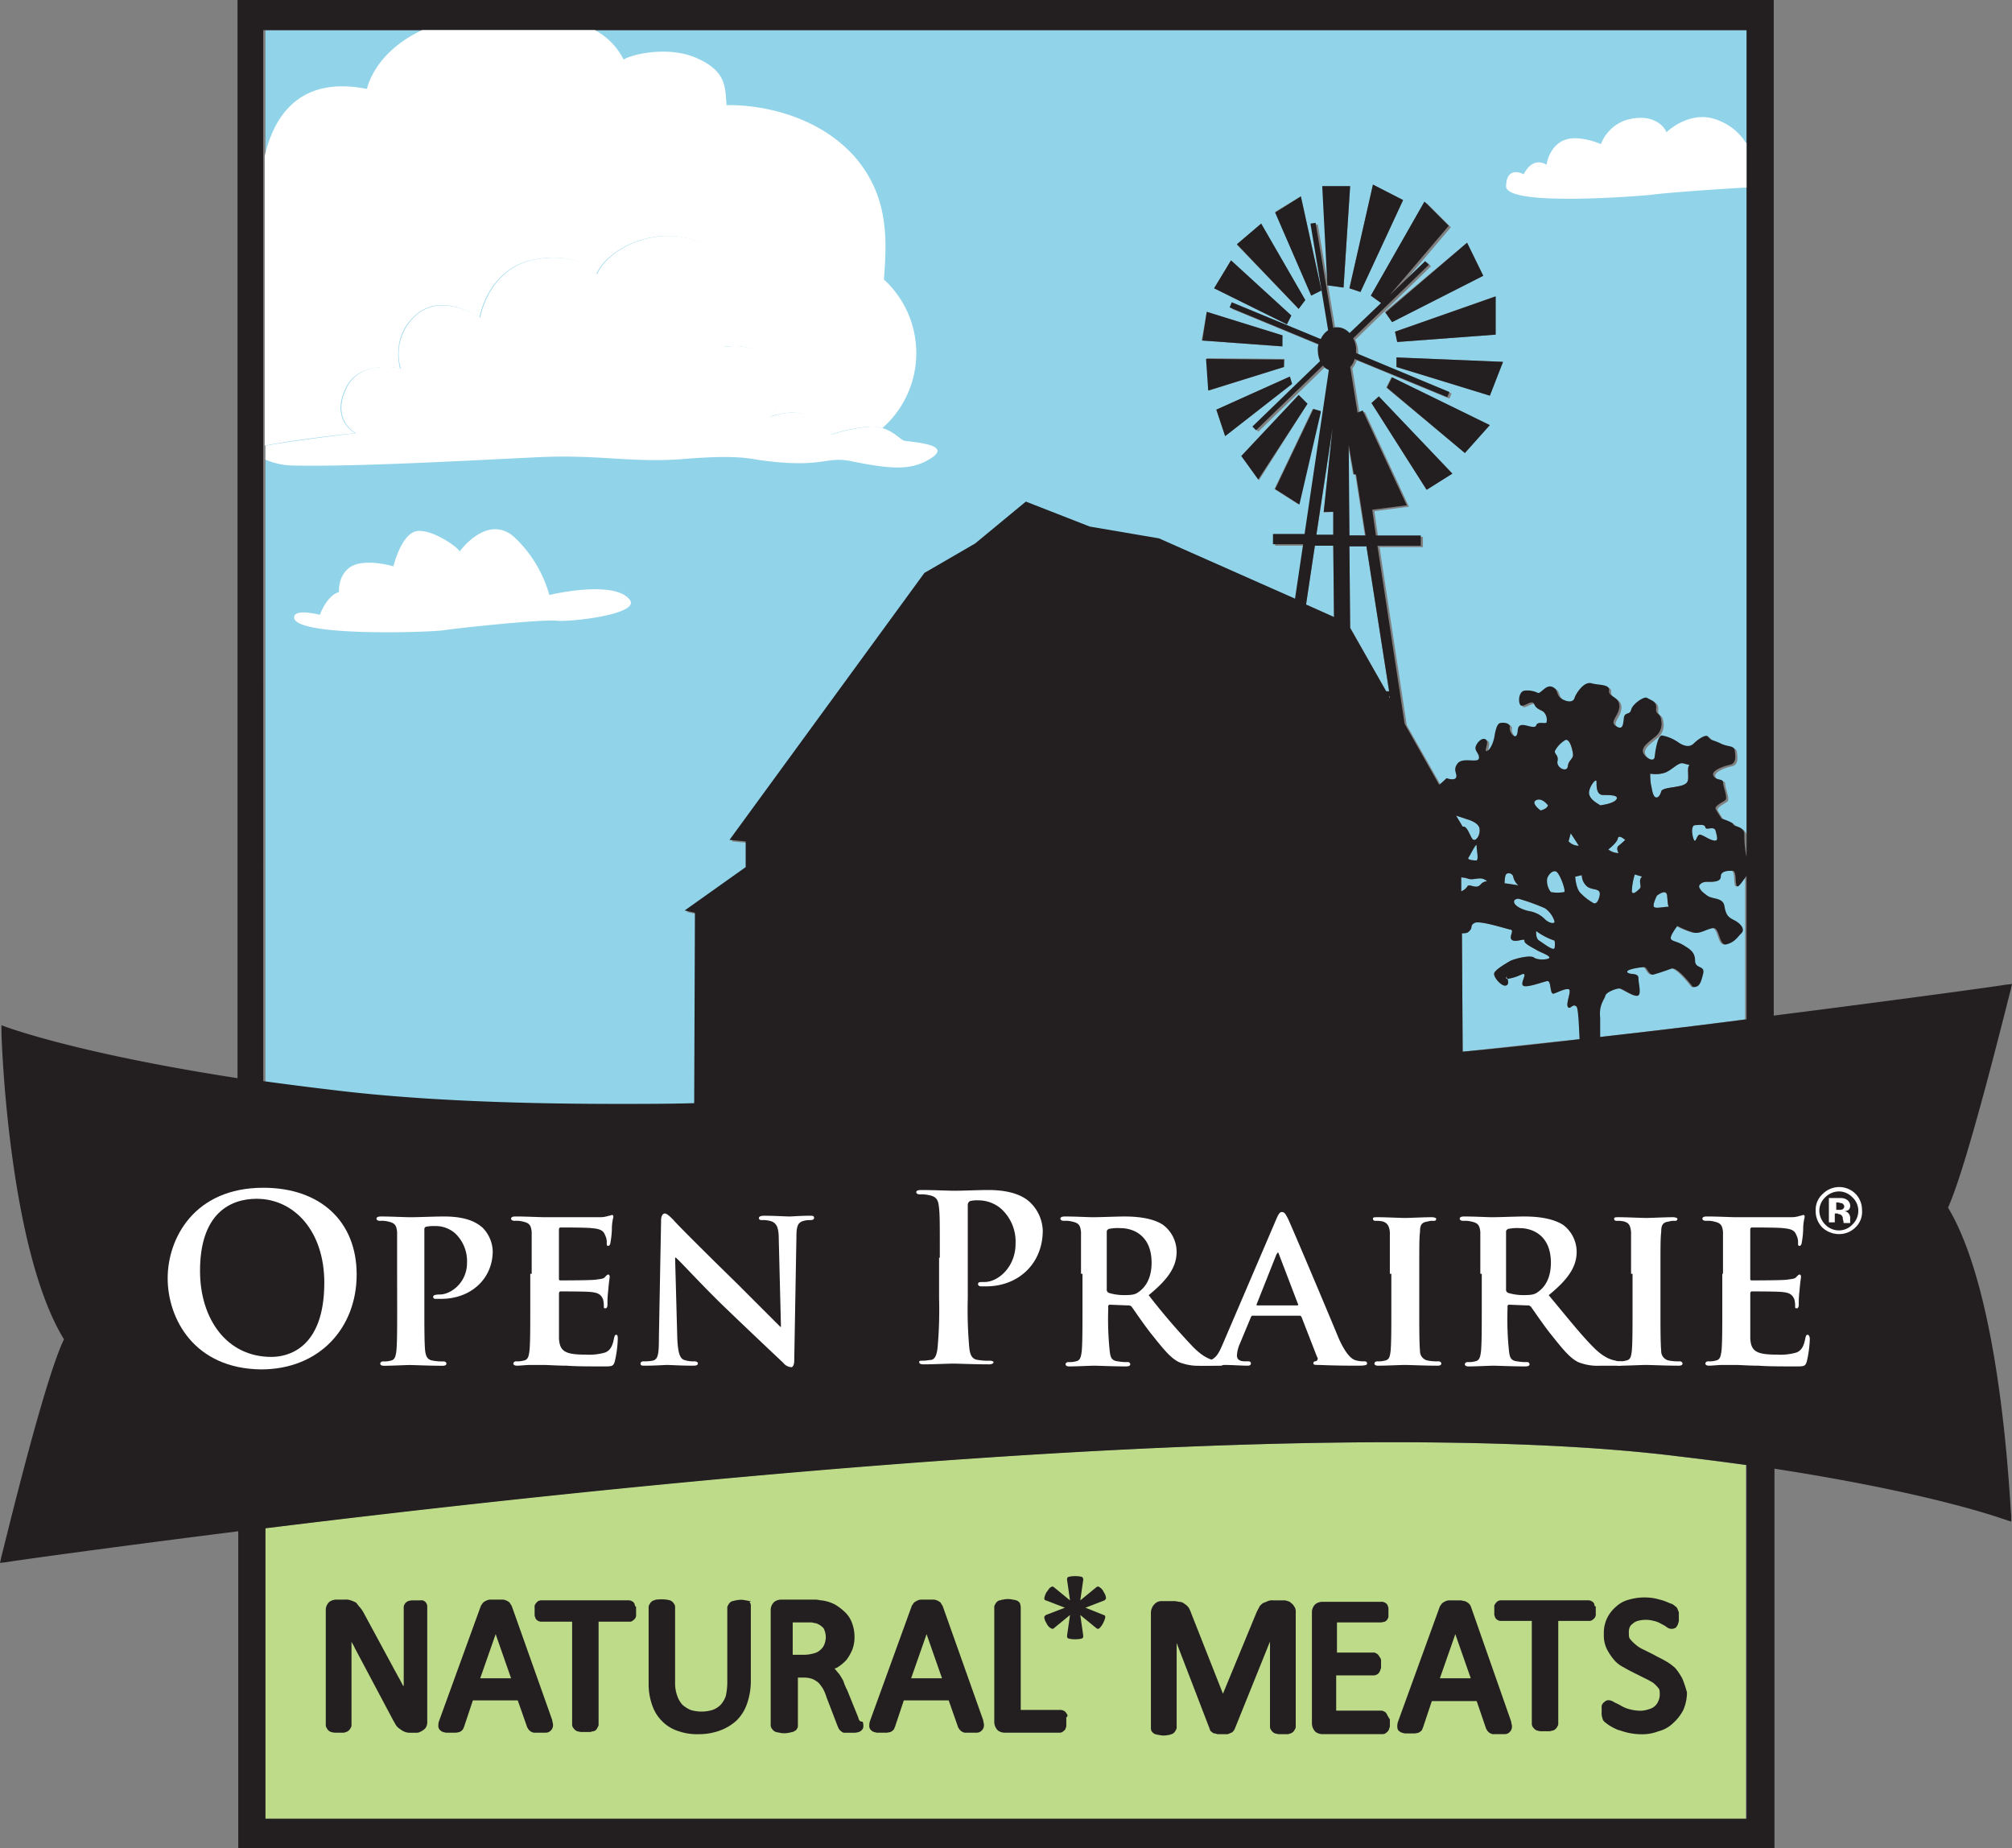
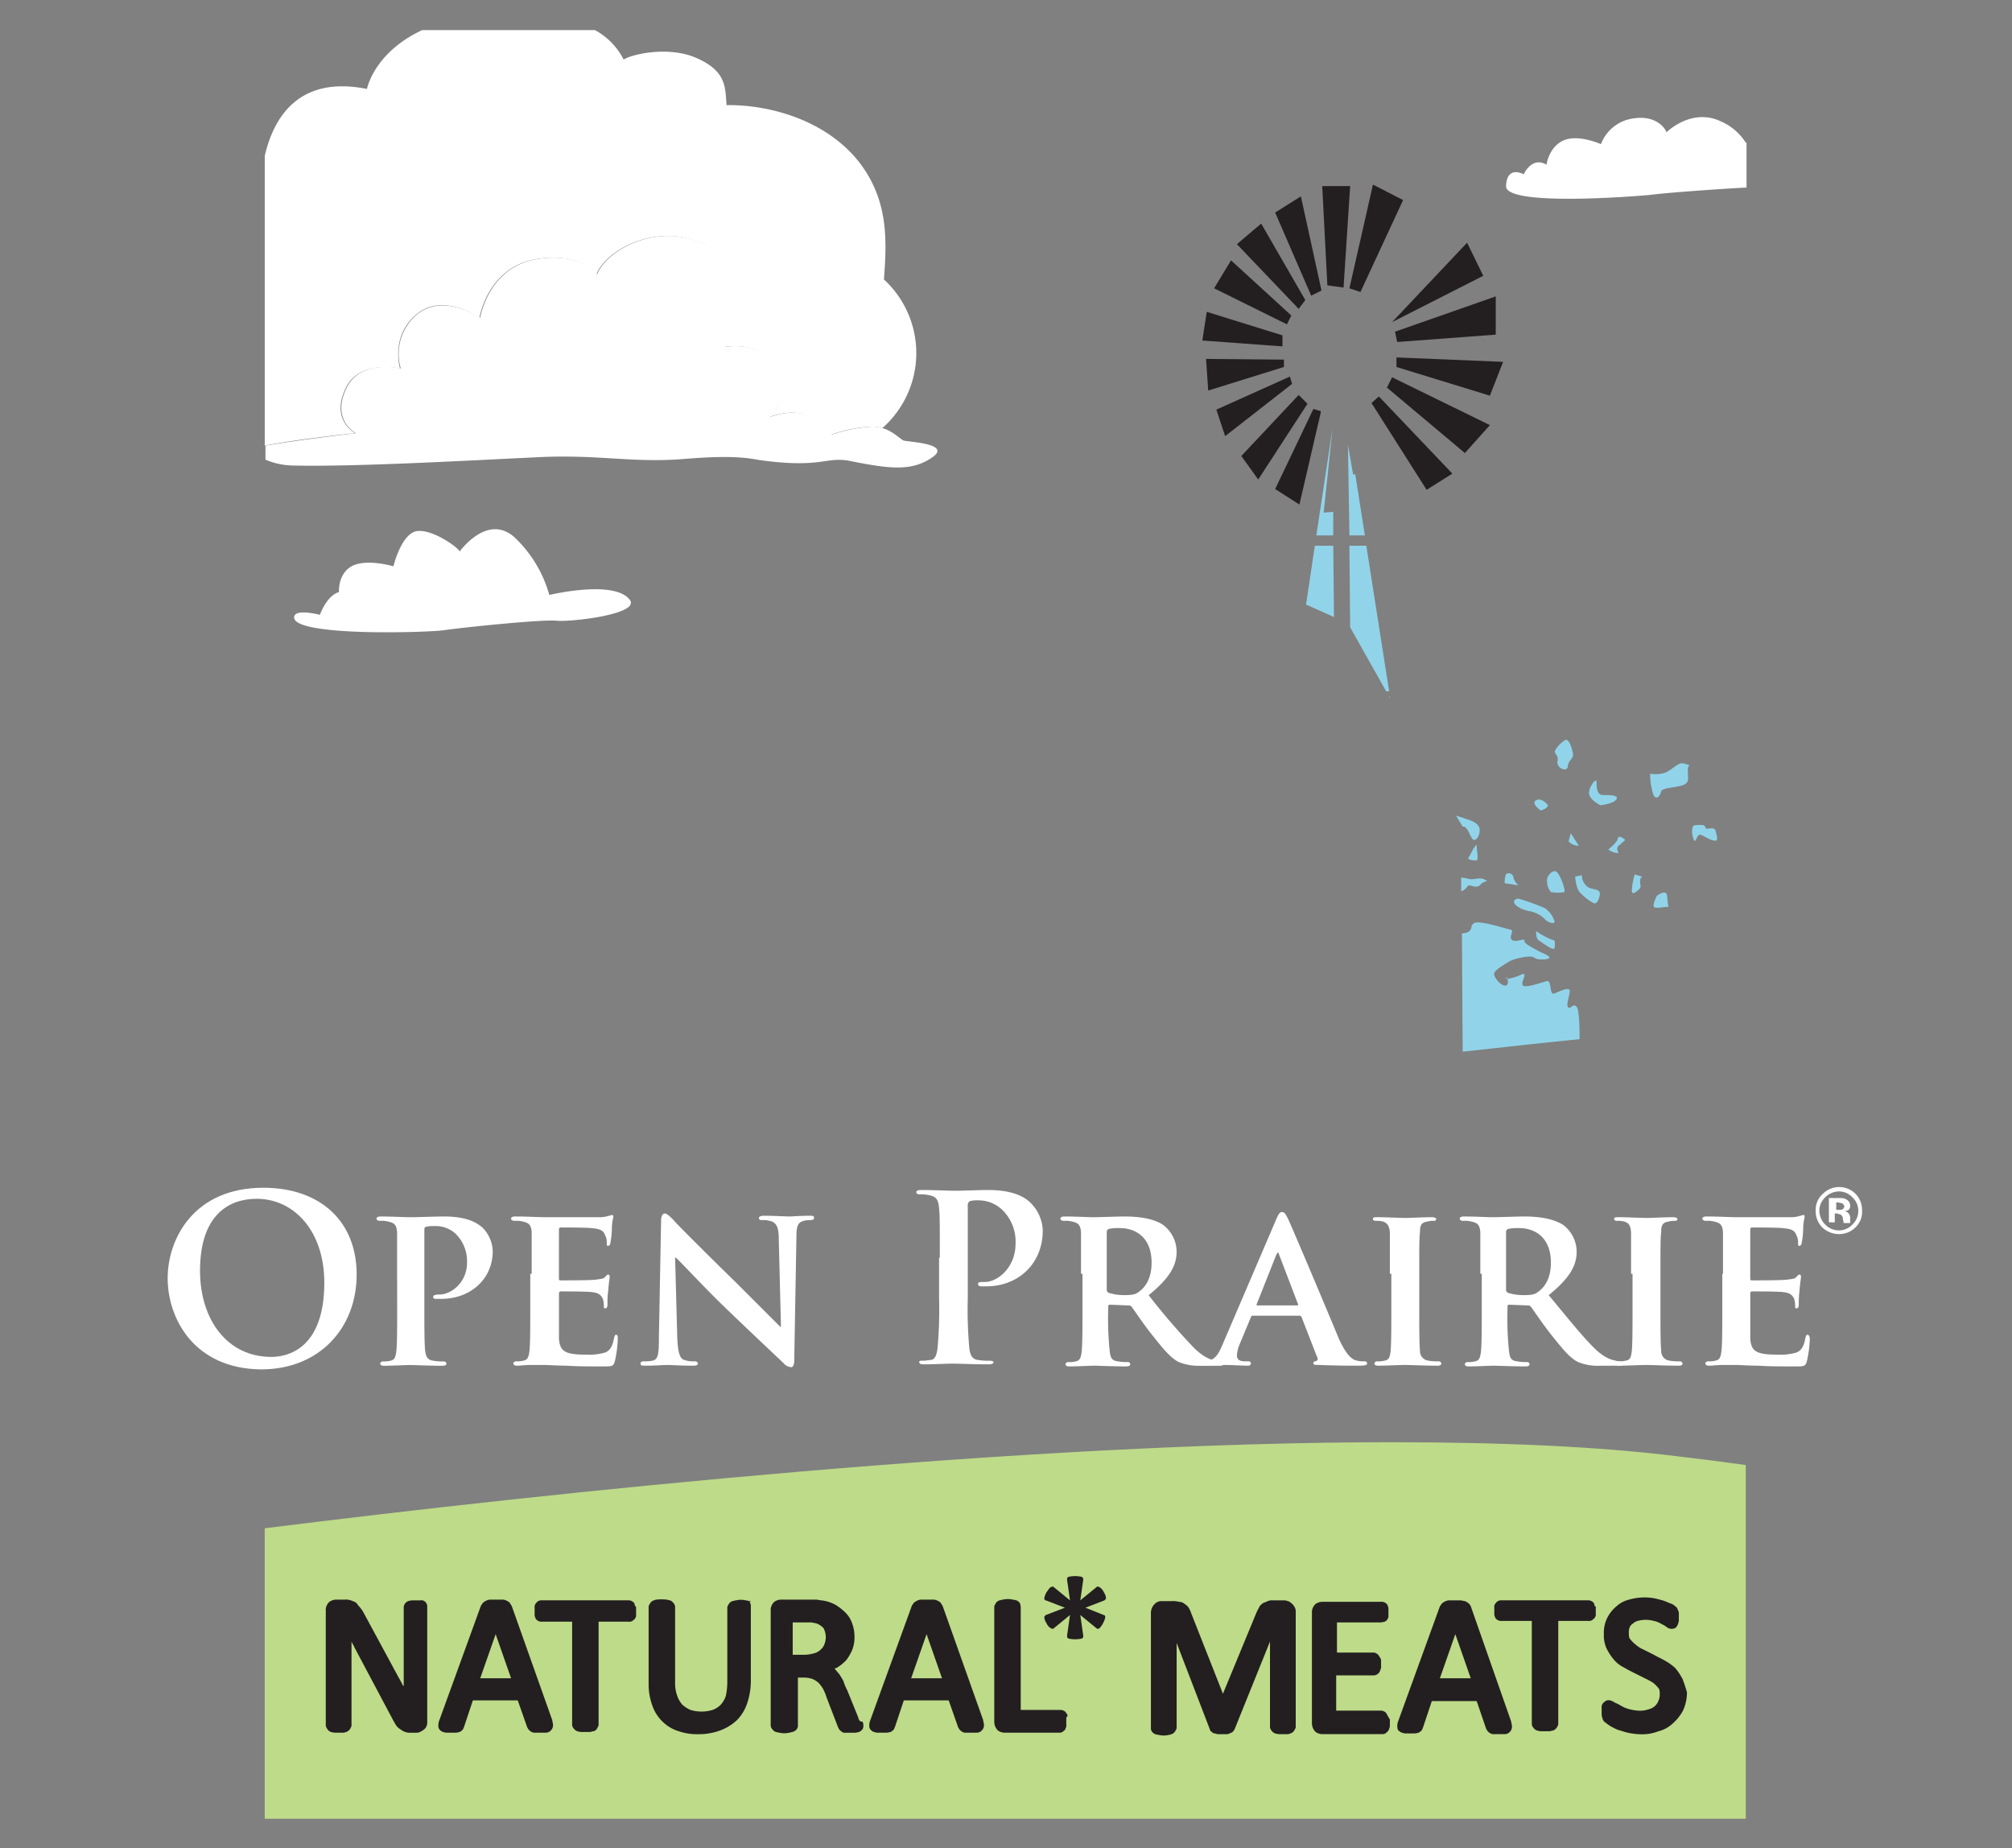
<svg xmlns="http://www.w3.org/2000/svg" width="369.082" height="339" viewBox="0 0 369.082 339">
  <rect x="0" y="0" width="369.082" height="339" fill="#808080" stroke="none" />
  <g id="nm_RGB" transform="translate(-43.3 -54.2)">
    <path id="XMLID_124_" d="M338.305,252.863c-14.164-1.754-31.836-2.563-52.341-2.563-67.314,0-153.784,9.173-206.665,15.783v53.285H350.986V254.482C347.074,253.942,342.892,253.4,338.305,252.863Z" transform="translate(12.563 68.436)" fill="#bedb89" />
    <g id="XMLID_81_" transform="translate(91.998 59.731)">
      <path id="XMLID_123_" d="M252.2,180.8s-.135,1.349.54,1.754,2.7,2.023,2.833,1.349a3.9,3.9,0,0,0,0-1.349A12.3,12.3,0,0,1,252.2,180.8Z" transform="translate(-19.098 -15.549)" fill="#91d4ea" />
      <path id="XMLID_122_" d="M249.2,177.074c.135.674,1.484,1.349,2.833,1.619a5.158,5.158,0,0,1,2.833,1.484c.674.674,1.754.944,1.754.4a4.62,4.62,0,0,0-1.754-2.428,37.531,37.531,0,0,0-4.856-1.754S249.069,176.4,249.2,177.074Z" transform="translate(-20.146 -17.085)" fill="#91d4ea" />
      <path id="XMLID_121_" d="M249.519,173.692a.846.846,0,0,0-1.214-.674c-.4.135-.4,1.754-.4,1.754s2.023.27,2.563.4A2.955,2.955,0,0,1,249.519,173.692Z" transform="translate(-20.596 -18.289)" fill="#91d4ea" />
      <path id="XMLID_120_" d="M248.1,187.114a.29.29,0,0,0,.27.27C248.235,187.114,248.1,186.979,248.1,187.114Z" transform="translate(-20.526 -13.364)" fill="#91d4ea" />
      <path id="XMLID_119_" d="M252.286,163.031c-1.079.54.809,1.889.809,1.889s1.214-.27,1.349-.944C254.445,163.975,253.365,162.491,252.286,163.031Z" transform="translate(-19.182 -21.792)" fill="#91d4ea" />
      <path id="XMLID_118_" d="M243.349,173.77c-.4-.135-.809-.135-1.349-.27v2.563a2.466,2.466,0,0,0,1.079-.809c.27-.809,1.619.54,2.428-.4s1.754-.4.809-.944S244.293,174.04,243.349,173.77Z" transform="translate(-22.655 -18.097)" fill="#91d4ea" />
      <path id="XMLID_117_" d="M244.393,179.728c-.944.54-.135.809-1.079,1.619a2.694,2.694,0,0,1-1.214.27l.135,21.719c7.419-.809,14.569-1.619,21.449-2.293,0-2.833-.135-5.531-.54-5.936-.674-.809-1.214.674-1.619,0s.809-3.1.135-3.238-1.889.54-2.7.809-.4-2.428-1.214-2.293-3.912,1.349-4.452.809,1.079-2.563-.27-2.023a8.988,8.988,0,0,1-2.563.809c.135.4.135,1.079-.27,1.214-.809.27-2.428-1.619-2.158-2.293s2.158-1.754,2.833-2.158,3.777-1.214,4.452-.674,2.833.4,2.833,0-1.619-.944-2.293-1.349-2.428-1.214-2.293-1.754-1.619.4-2.293-.135.54-1.754-.27-1.889S245.338,179.189,244.393,179.728Z" transform="translate(-22.62 -15.962)" fill="#91d4ea" />
      <path id="XMLID_116_" d="M256.712,154.8a5.044,5.044,0,0,0-1.889,1.889c-.4.674.674.809.4,2.023s1.754,2.158,1.889.944,1.079-1.349.944-2.293S257.387,154.667,256.712,154.8Z" transform="translate(-18.212 -24.625)" fill="#91d4ea" />
      <path id="XMLID_115_" d="M274.886,168.167c.674.135,1.619.944,2.563,1.079.809.135.54-.674.27-1.754s-1.754,0-1.889-.674-1.214-.4-1.889-.4-.674,1.484-.27,2.563S274.211,168.033,274.886,168.167Z" transform="translate(-11.699 -20.588)" fill="#91d4ea" />
      <path id="XMLID_114_" d="M261.971,162.988c-1.214,0-1.214-1.484-1.214-2.428s-1.619,1.214-1.349,2.293,1.484,1.619,2.023,2.023c0,0,2.428-.27,2.968-1.079S263.185,162.988,261.971,162.988Z" transform="translate(-16.591 -22.694)" fill="#91d4ea" />
      <path id="XMLID_113_" d="M263.754,168.278c-.135.809-1.754,2.023-1.754,2.023a3.25,3.25,0,0,0,1.889.674s-.54-.944,0-1.349a14.2,14.2,0,0,0,1.214-1.079S263.889,167.468,263.754,168.278Z" transform="translate(-15.675 -20.024)" fill="#91d4ea" />
      <path id="XMLID_112_" d="M268.754,176.155s-.809,1.619-.54,2.023,1.754,0,2.7,0l-.135-.54-.135-1.484C270.508,174.806,268.754,176.155,268.754,176.155Z" transform="translate(-13.526 -17.38)" fill="#91d4ea" />
      <path id="XMLID_111_" d="M243.015,171.395c-.4.54,1.484.54,1.484.54.4-.27,0-1.889,0-2.7,0-.27-.135-.135-.4.27v.135h-.135C243.689,170.181,243.284,170.99,243.015,171.395Z" transform="translate(-22.321 -19.634)" fill="#91d4ea" />
      <path id="XMLID_110_" d="M253.719,173.928a3.231,3.231,0,0,0,.674,2.563,7.223,7.223,0,0,0,2.428,0c.4-.135-.809-3.507-1.484-3.777S253.989,173.253,253.719,173.928Z" transform="translate(-18.591 -18.39)" fill="#91d4ea" />
      <path id="XMLID_109_" d="M258.714,173.2l-1.214.27s.135,2.293.944,2.968a9.9,9.9,0,0,0,2.428,1.889s.674.4,1.079-1.214-1.079-1.079-2.158-1.754A2.747,2.747,0,0,1,258.714,173.2Z" transform="translate(-17.246 -18.202)" fill="#91d4ea" />
      <path id="XMLID_108_" d="M256.6,168.984a2.578,2.578,0,0,0,1.889.809L257,167.5Z" transform="translate(-17.56 -20.191)" fill="#91d4ea" />
      <path id="XMLID_107_" d="M265.744,173.1a11.814,11.814,0,0,0-.54,3.1c.135.809,1.079-.135,1.484-.54s-.4-1.484.4-2.158Z" transform="translate(-14.563 -18.236)" fill="#91d4ea" />
      <path id="XMLID_106_" d="M225.268,112.5,222.3,132.06h3.1v-4.317l-1.754.135Z" transform="translate(-29.53 -39.385)" fill="#91d4ea" />
      <path id="XMLID_105_" d="M232.335,148.9H232.2l.135.27Z" transform="translate(-26.075 -26.682)" fill="#91d4ea" />
-       <path id="XMLID_104_" d="M267.583,195.533c-.944,0-2.7-1.349-3.238-1.349s-2.428.674-2.563,1.349-1.214,1.619-1.079,4.047v3.507c9.713-1.079,18.616-2.158,26.845-3.238V173.544c-.944,1.079-1.484,2.158-1.754,1.889-.4-.4,0-2.833-.809-2.833s-2.158,0-2.158,1.079-1.754.944-2.563.944-1.619.54-1.349,1.079.54.809,1.484,1.484,2.833.27,3.1,1.889.674,2.023,1.754,2.563,2.158,1.619,1.349,2.428-1.214,1.619-2.7,2.023-1.214-3.238-2.563-2.968-2.293,1.079-3.507.809a15.027,15.027,0,0,1-2.968-1.214s-1.349,1.754-1.214,2.293,1.214.54,2.293,1.214,2.158,1.214,2.158,2.833,1.889.809,1.484,2.428-.674,2.563-1.889,2.428c0,0-2.833-3.777-3.912-3.372s-2.293.809-3.238,1.079-1.214-1.349-1.754-1.349-3.507.4-3.1.944,2.023,0,2.023,1.079C267.853,193.374,268.527,195.533,267.583,195.533Z" transform="translate(-16.132 -18.411)" fill="#91d4ea" />
      <path id="XMLID_103_" d="M226.8,128.4l.135,14.974,6.61,11.736h.54L229.9,128.4Z" transform="translate(-27.96 -33.836)" fill="#91d4ea" />
      <path id="XMLID_102_" d="M220.9,139.192l5.126,2.293-.135-13.085h-3.372Z" transform="translate(-30.019 -33.836)" fill="#91d4ea" />
      <path id="XMLID_101_" d="M273.77,158.008c-.944-.27-2.158,1.349-3.507,1.754a5.622,5.622,0,0,1-2.563.135,12.454,12.454,0,0,0,.135,2.023c.135.4.27,2.023.809,2.293s.944-.54,1.079-1.079,1.889-.674,2.563-.809,2.023-.27,2.293-1.079-.27-2.293.27-2.833C274.985,158.278,274.715,158.278,273.77,158.008Z" transform="translate(-13.686 -23.514)" fill="#91d4ea" />
      <path id="XMLID_100_" d="M227.544,120.1l-.944-5.4.27,16.593H229.7l-1.754-11.2Z" transform="translate(-28.029 -38.617)" fill="#91d4ea" />
      <path id="XMLID_99_" d="M243.323,165.774s-1.079-.4-2.023-.674l1.214,2.023h.27c.809.27,1.214,2.293,1.754,2.428s1.214-.944,1.079-2.023C245.482,166.314,243.323,165.774,243.323,165.774Z" transform="translate(-22.899 -21.028)" fill="#91d4ea" />
-       <path id="XMLID_82_" d="M92.08,252.959c14.164,1.754,31.836,2.563,52.341,2.563,4.587,0,9.308,0,14.029-.135l.135-34.939-1.889-.4,11.2-7.959v-4.721l-2.968-.27,35.748-48.968,9.308-5.4,9.308-7.689,11.736,4.587,12.68,2.158,24.956,11.062,1.484-9.982h-5.531v-1.889h5.8l4.452-30.082a7.48,7.48,0,0,1-1.079-.809l-12.276,11.871-.674-.674,12.411-12.006a4.505,4.505,0,0,1-.4-2.023,2.97,2.97,0,0,1,.135-1.079l-16.323-6.745.4-.944,16.323,6.745a3.966,3.966,0,0,1,1.349-1.619L271.5,94.048l.944-.135,3.238,19.29a5.846,5.846,0,0,1,.674-.135,3.325,3.325,0,0,1,2.293,1.079l5.8-5.531-1.889-1.349L292.4,90l4.452,4.452-10.792,12.68,6.475-6.205.674.674-13.895,13.49a5.656,5.656,0,0,1,.54,2.158v.54l17.132,7.15-.4.944-17-7.015a5.233,5.233,0,0,1-.809,1.484l1.349,8.364.944-.4,8.094,17.4-6.34.809.674,4.721h8.229v1.889h-7.959l4.991,32.645,6.34,11.2c.674-.674,1.349-1.214,1.349-1.214s1.484.54,1.754-.135-.674-1.349.27-2.563,3.777,0,3.912-.944-.944-1.349-.54-2.293,1.349-1.619,1.889-1.079-.54,2.293.135,2.023,1.214-1.754,1.349-2.563.4-2.428,1.079-2.563,1.889,0,1.754.809.809,2.023,1.214,1.484,0-1.619.809-1.889,2.563.809,2.833,0,1.754-.135,1.889-.54a2.105,2.105,0,0,0-.674-2.023c-.674-.4-1.214-.4-1.619-1.349s-2.158.944-2.563.135-.135-2.428.809-2.563a4.382,4.382,0,0,1,2.428.4c.54.27,1.484-1.619,2.7-1.079s.54,1.619,1.889,2.293,2.023.27,2.158-.27,1.619-3.1,3.1-2.7,3.372.135,3.238,1.349,1.889,1.079,1.889,2.833-1.889,2.833-.674,3.642,1.349,0,1.484-1.349,1.079-.54,1.349-1.619,2.428-2.563,2.968-2.158,1.754.54,1.619,1.889.809.674.944,2.293a3.017,3.017,0,0,1-1.349,3.1c-1.079.944-2.158,1.619-2.023,2.563s2.023,2.158,2.158.944.54-3.912,1.349-3.912a7.467,7.467,0,0,1,3.1,1.349c1.079.674,2.023.809,2.7.135s2.293-1.889,2.7-1.214.944.54,2.293,1.214,2.428.27,2.563,1.349.27,2.293-.944,2.563-3.507,1.079-2.968,2.023,1.754.4,1.754,1.214.944,2.833.4,3.238-2.023,1.079-1.754,1.619,1.079,1.754,1.079,1.754,2.158.674,2.158,1.079,2.023.27,2.023,1.889a17.027,17.027,0,0,0,.4,4.047V58.3H79.4V251.34C83.312,251.879,87.494,252.419,92.08,252.959ZM292.4,142.612l-10.117-15.918,1.349-1.214,13.49,14.164Zm7.015-6.745-14.434-12.006.944-1.889,17.942,8.768Zm4.587-10.522-17.132-5.261V118.33l19.425.809Zm1.079-11.2L287.009,115.5l-.4-1.889,18.346-6.475v7.015Zm-2.293-10.792-16.727,8.5-1.349-1.889,15.109-12.68Zm-14.7-13.895-7.824,16.862-2.023-.674,4.317-19.021ZM278.375,86.9l-1.214,18.616-2.833-.4-.944-18.076h4.991Zm-5.4,41.279-.135.27-3.912,16.862-4.452-2.833,7.015-14.7Zm-4.047-2.968,1.619,1.619-8.9,14.029-3.238-4.452Zm-1.214-2.023-12.276,9.578-1.619-4.856,13.49-6.07Zm-1.484-3.1-13.76,4.317-.4-5.936,14.3.135Zm3.1-31.3,3.777,17.132-1.889.944-6.61-15.244Zm-7.284,4.991,8.094,14.029-1.214,1.619L257.6,97.69Zm-5.531,6.745,11.062,10.117-.809,1.619-13.355-6.61Zm-4.452,9.443,13.895,4.317-.135,2.023-14.7-1.079Z" transform="translate(-79.4 -58.3)" fill="#91d4ea" />
    </g>
    <path id="XMLID_80_" d="M88.022,141.862s1.214-3.507,3.507-4.182c0,0-.27-3.238,2.293-4.721,2.7-1.484,7.689,0,7.689,0s1.484-6.205,4.452-6.475,7.689,3.238,7.689,3.777c0,0,4.991-7.015,9.982-2.7a23.092,23.092,0,0,1,6.475,10.657s11.736-2.833,14.7.809c2.293,2.7-10.792,4.182-13.355,3.912-2.7-.27-17,1.214-20.774,1.754-2.833.4-27.654,1.214-27.384-2.428C83.435,140.648,88.022,141.862,88.022,141.862Z" transform="translate(13.959 25.113)" fill="#fff" />
    <g id="XMLID_36_" transform="translate(43.3 54.2)">
-       <path id="XMLID_52_" d="M400.646,275.7h0c3.642-7.959,11.062-38.446,11.466-39.8l.27-1.214-1.214.135c-.54.135-17,2.428-42.493,5.666V54.2H86.872V251.961c-29.678-4.587-42.088-9.308-42.223-9.308l-1.079-.4v1.214c0,1.619,1.349,39.93,11.466,56.388h0c-3.777,7.824-11.062,38.446-11.466,39.8l-.27,1.214,1.214-.135c.54-.135,16.862-2.428,42.493-5.666V393.2h281.8V323.592c29.678,4.587,42.088,9.308,42.223,9.308l1.214.4v-1.214C411.978,330.607,410.629,292.3,400.646,275.7Zm-86.875-66.1c.27-.4.4-.54.4-.27,0,.809.4,2.428,0,2.7,0,0-1.889,0-1.484-.54.27-.4.674-1.214,1.079-1.889Zm-.135-1.349c-.54-.135-.944-2.158-1.754-2.428h-.27L310.4,203.8l2.023.674s2.158.54,2.293,1.754C314.851,207.31,314.176,208.389,313.637,208.254Zm-.944,7.15c.944.27,2.023-.4,2.968.135s0,0-.809.944-2.158-.4-2.428.4a2.466,2.466,0,0,1-1.079.809v-2.563A3.991,3.991,0,0,1,312.692,215.4Zm0,9.713c.944-.809.135-1.079,1.079-1.619s5.8,1.079,6.61,1.214-.4,1.349.27,1.889,2.428-.4,2.293.135,1.619,1.349,2.293,1.754,2.293.944,2.293,1.349-2.158.54-2.833,0-3.777.27-4.452.674-2.563,1.484-2.833,2.158,1.349,2.563,2.158,2.293c.54-.135.4-.809.27-1.214-.27,0-.27,0-.27-.27s.135,0,.27.27a8.988,8.988,0,0,0,2.563-.809c1.349-.54-.27,1.484.27,2.023s3.642-.674,4.452-.809.4,2.563,1.214,2.293,2.023-.944,2.7-.809-.54,2.563-.135,3.238.944-.809,1.619,0c.27.4.4,3.1.54,5.936-6.88.809-14.029,1.619-21.449,2.293l-.135-21.719C312.018,225.386,312.423,225.386,312.692,225.116ZM330.9,194.764c-.135,1.214-2.158.27-1.889-.944s-.809-1.349-.4-2.023a5.044,5.044,0,0,1,1.889-1.889c.809-.135,1.214,1.619,1.349,2.563S331.039,193.55,330.9,194.764Zm2.023,14.569a2.578,2.578,0,0,1-1.889-.809l.4-1.484Zm-4.182,4.721c.674.27,1.889,3.642,1.484,3.777a7.223,7.223,0,0,1-2.428,0,3.231,3.231,0,0,1-.674-2.563C327.4,214.594,328.071,213.785,328.745,214.055Zm-2.833-11.2s-1.889-1.349-.809-1.889,2.158.944,2.158.944C327.126,202.588,325.912,202.858,325.912,202.858Zm.809,17.941a4.62,4.62,0,0,1,1.754,2.428c0,.54-1.079.27-1.754-.4a5.158,5.158,0,0,0-2.833-1.484c-1.349-.27-2.7-.944-2.833-1.619s.809-.674.809-.674A37.531,37.531,0,0,1,326.722,220.8Zm1.754,7.285c-.135.674-2.158-.944-2.833-1.349s-.54-1.754-.54-1.754a12.3,12.3,0,0,0,3.372,1.754A3.9,3.9,0,0,1,328.475,228.084ZM319.3,216.213s0-1.619.4-1.754a.846.846,0,0,1,1.214.674,2.955,2.955,0,0,0,.944,1.484C321.326,216.483,319.3,216.213,319.3,216.213ZM332.253,215l1.214-.27a2.747,2.747,0,0,0,1.079,2.158c1.079.674,2.563.135,2.158,1.754s-1.079,1.214-1.079,1.214a9.9,9.9,0,0,1-2.428-1.889C332.388,217.157,332.253,215,332.253,215Zm7.959-4.317a3.25,3.25,0,0,1-1.889-.674s1.619-1.214,1.754-2.023,1.349.27,1.349.27a14.2,14.2,0,0,1-1.214,1.079C339.672,209.738,340.212,210.682,340.212,210.682Zm-.4-9.848c-.54.809-2.968,1.079-2.968,1.079-.54-.4-1.754-.944-2.023-2.023s1.349-3.238,1.349-2.293,0,2.428,1.214,2.428S340.347,200.025,339.807,200.835Zm-2.023,36.018c.135-.674,2.023-1.349,2.563-1.349s2.293,1.349,3.238,1.349.27-2.158.27-3.238-1.619-.54-2.023-1.079,2.563-.944,3.1-.944.809,1.619,1.754,1.349,2.158-.674,3.238-1.079,3.912,3.372,3.912,3.372c1.214.135,1.484-.809,1.889-2.428s-1.484-.809-1.484-2.428-1.079-2.158-2.158-2.833-2.158-.674-2.293-1.214S351,224.037,351,224.037a15.025,15.025,0,0,0,2.968,1.214c1.214.27,2.158-.54,3.507-.809s1.079,3.372,2.563,2.968,1.889-1.214,2.7-2.023-.27-1.889-1.349-2.428-1.484-.944-1.754-2.563-2.158-1.214-3.1-1.889-1.214-.944-1.484-1.484.54-1.079,1.349-1.079,2.563.135,2.563-.944,1.349-1.079,2.158-1.079.4,2.428.809,2.833c.27.27.944-.809,1.754-1.889v26.305c-8.229,1.079-17.267,2.158-26.845,3.238V240.9C336.569,238.471,337.649,237.527,337.783,236.853Zm6.34-19.7c-.4.4-1.349,1.349-1.484.54a11.812,11.812,0,0,1,.54-3.1l1.349.4C343.719,215.674,344.528,216.753,344.124,217.157Zm8.768-19.7c-.27.809-1.619.944-2.293,1.079s-2.428.27-2.563.809-.54,1.349-1.079,1.079-.674-1.889-.809-2.293a12.456,12.456,0,0,1-.135-2.023,5.622,5.622,0,0,0,2.563-.135c1.349-.4,2.563-2.023,3.507-1.754s1.214.27,1.079.4C352.757,195.034,353.162,196.653,352.892,197.462Zm-3.507,23.068c-.944,0-2.428.4-2.7,0s.54-2.023.54-2.023,1.754-1.484,1.889,0l.135,1.484Zm4.856-14.974c.674,0,1.754-.27,1.889.4s1.619-.4,1.889.674.54,1.889-.27,1.754c-.944-.135-1.889-.944-2.563-1.079s-.809,1.889-1.214.809S353.567,205.556,354.241,205.556ZM92,59.731H363.684V211.357a18.69,18.69,0,0,1-.4-4.047c0-1.619-2.023-1.484-2.023-1.889s-2.158-1.079-2.158-1.079-.809-1.214-1.079-1.754,1.214-1.214,1.754-1.619-.4-2.428-.4-3.238-1.214-.27-1.754-1.214,1.754-1.754,2.968-2.023,1.079-1.484.944-2.563-1.214-.674-2.563-1.349-1.889-.54-2.293-1.214-2.023.54-2.7,1.214-1.619.54-2.7-.135a7.467,7.467,0,0,0-3.1-1.349c-.809,0-1.214,2.7-1.349,3.912s-2.023,0-2.158-.944.944-1.619,2.023-2.563a3.017,3.017,0,0,0,1.349-3.1c-.135-1.619-1.079-.944-.944-2.293s-1.079-1.484-1.619-1.889-2.7,1.079-2.968,2.158-1.214.27-1.349,1.619-.27,2.158-1.484,1.349.674-1.889.674-3.642-2.023-1.619-1.889-2.833-1.754-.944-3.238-1.349-2.968,2.158-3.1,2.7-.809.944-2.158.27-.674-1.754-1.889-2.293-2.158,1.349-2.7,1.079a4.382,4.382,0,0,0-2.428-.4c-.944.135-1.214,1.754-.809,2.563s2.158-1.079,2.563-.135.944.944,1.619,1.349a2.105,2.105,0,0,1,.674,2.023c-.135.4-1.619-.27-1.889.54s-2.023-.27-2.833,0-.4,1.349-.809,1.889-1.349-.674-1.214-1.484-1.079-.944-1.754-.809-.944,1.754-1.079,2.563-.674,2.293-1.349,2.563.4-1.484-.135-2.023-1.484.135-1.889,1.079.674,1.349.54,2.293-2.968-.27-3.912.944,0,1.889-.27,2.563-1.754.135-1.754.135-.674.674-1.349,1.214l-6.34-11.2-4.991-32.645h7.959v-1.889H295.7l-.674-4.721,6.34-.809-8.094-17.4-.944.4-1.349-8.364a3.216,3.216,0,0,0,.809-1.484l17,7.015.4-.944-17.132-7.15v-.54a3.958,3.958,0,0,0-.54-2.158l13.895-13.49-.674-.674-6.475,6.205,10.792-12.68L304.6,91.162l-9.848,17.267,1.889,1.349-5.8,5.531a2.881,2.881,0,0,0-2.293-1.079,1.216,1.216,0,0,0-.674.135l-3.238-19.29-.944.135,3.238,19.56a3.966,3.966,0,0,0-1.349,1.619l-16.323-6.745-.4.944,16.323,6.745a2.629,2.629,0,0,0-.135,1.079,5.413,5.413,0,0,0,.4,2.023l-12.411,12.006.674.674,12.276-11.871a2.1,2.1,0,0,0,1.079.809l-4.452,30.082h-5.8v1.889h5.531l-1.484,9.982L255.9,152.946l-12.68-2.158L231.483,146.2l-9.308,7.689-9.308,5.4-35.748,48.968,2.968.27v4.721l-11.2,7.959,1.889.4-.135,34.939c-4.721.135-9.443.135-14.029.135-20.5,0-38.176-.809-52.341-2.563-4.587-.54-8.768-1.079-12.68-1.619V59.731Zm201.943,94.564L298.123,181h-.54l-6.61-11.6-.135-14.974h3.1Zm-3.1-1.889-.135-16.593.944,5.4h.4l1.754,11.2Zm7.419,29.543v.4l-.135-.4Zm-10.387-33.86v4.182h-3.1l2.968-19.56h0l-1.619,15.378Zm0,6.205.135,13.085-5.126-2.293,1.619-10.792ZM363.549,387.8H92V334.519c52.745-6.475,139.35-15.783,206.665-15.783,20.5,0,38.176.809,52.341,2.563,4.587.54,8.768,1.079,12.68,1.619V387.8Z" transform="translate(-43.3 -54.2)" fill="#231f20" />
      <path id="XMLID_51_" d="M225.2,98.167,221.421,80.9,216.7,83.868l6.61,15.244Z" transform="translate(17.214 -44.882)" fill="#231f20" />
      <path id="XMLID_50_" d="M227.012,98.116,228.226,79.5H223.1l.944,18.211Z" transform="translate(19.448 -45.371)" fill="#231f20" />
      <path id="XMLID_49_" d="M228.823,99l7.824-16.862L231.117,79.3,226.8,98.321Z" transform="translate(20.739 -45.44)" fill="#231f20" />
-       <path id="XMLID_48_" d="M232.914,101.769l16.727-8.5-2.968-6.07L231.7,100.015Z" transform="translate(22.449 -42.683)" fill="#231f20" />
+       <path id="XMLID_48_" d="M232.914,101.769l16.727-8.5-2.968-6.07Z" transform="translate(22.449 -42.683)" fill="#231f20" />
      <path id="XMLID_47_" d="M233.4,102.864l18.076-1.349V94.5L233,100.975Z" transform="translate(22.903 -40.136)" fill="#231f20" />
      <path id="XMLID_46_" d="M233.2,104.554l17.132,5.261,2.428-6.205L233.2,102.8Z" transform="translate(22.972 -37.239)" fill="#231f20" />
      <path id="XMLID_45_" d="M231.9,107.389l14.3,12.006,4.587-5.126L232.844,105.5Z" transform="translate(22.519 -36.297)" fill="#231f20" />
      <path id="XMLID_44_" d="M229.8,109.314l10.117,15.918,4.721-2.968L231.149,108.1Z" transform="translate(21.786 -35.39)" fill="#231f20" />
      <path id="XMLID_43_" d="M221.152,127.337l3.912-16.862v-.27l-1.349-.4L216.7,124.5Z" transform="translate(17.214 -34.796)" fill="#231f20" />
      <path id="XMLID_42_" d="M215.2,123.413l9.038-13.895-1.619-1.619L212.1,119.1Z" transform="translate(15.609 -35.46)" fill="#231f20" />
      <path id="XMLID_41_" d="M210.319,116.327l12.276-9.578-.4-1.349-13.49,6.07Z" transform="translate(14.422 -36.332)" fill="#231f20" />
      <path id="XMLID_40_" d="M207.7,108.8l13.895-4.317v-1.349L207.3,103Z" transform="translate(13.934 -37.17)" fill="#231f20" />
      <path id="XMLID_39_" d="M221.5,100.917,207.609,96.6l-.809,5.261,14.7,1.079Z" transform="translate(13.759 -39.403)" fill="#231f20" />
      <path id="XMLID_38_" d="M222.564,99.717,211.5,89.6l-3.1,5.126,13.355,6.61Z" transform="translate(14.317 -41.846)" fill="#231f20" />
      <path id="XMLID_37_" d="M224.046,98.629,215.952,84.6,211.5,88.377l11.331,11.871Z" transform="translate(15.399 -43.591)" fill="#231f20" />
    </g>
    <path id="XMLID_35_" d="M292.077,74.813a10.283,10.283,0,0,0-4.587-3.912c-5.4-2.563-9.982,2.023-9.982,2.023,0-.4-1.889-3.777-7.285-2.293a7.468,7.468,0,0,0-4.721,4.452s-4.182-1.889-6.88-.674-3.1,4.452-3.1,4.452c-2.7-1.619-4.182,1.754-4.182,1.754s-3.1-1.754-3.238,2.158c-.135,3.777,23.607,1.889,26.44,1.619,2.968-.4,12.411-1.079,17.672-1.349V74.813Z" transform="translate(71.472 5.557)" fill="#fff" />
    <path id="XMLID_34_" d="M196.492,123.809c-.809-.27-2.563-2.563-5.8-2.563a28.647,28.647,0,0,0-7.419,1.484,14.784,14.784,0,0,0-4.587-3.507c-2.563-1.349-6.745.27-6.745.27s4.452-3.912,1.214-9.038c-3.372-5.261-9.578-3.777-9.578-3.777s7.689-11.466-1.484-17.672-19.965-.54-21.854,4.317c0,0-2.7-4.047-10.792-2.833-9.173,1.349-10.657,10.792-10.657,10.792s-6.475-4.452-11.331-.809a9.413,9.413,0,0,0-3.238,10.117s-7.15-1.754-9.848,3.372c-3.1,6.07,1.619,8.5,1.619,8.5S85.47,123.674,79.4,124.753v2.563a13.348,13.348,0,0,0,5.261,1.079c11.466.27,34.939-1.079,43.842-1.484,11.871-.674,17.942,1.079,27.789.27s12.141,0,14.164.27c11.2,1.484,11.736-.809,16.323.135,7.419,1.484,11.331,1.889,15.109-.809C205.125,124.349,197.3,124.079,196.492,123.809Z" transform="translate(12.598 11.195)" fill="#fff" />
    <path id="XMLID_33_" d="M94.274,123.726c2.563-4.991,9.848-3.372,9.848-3.372s-1.889-6.07,3.238-10.117c4.856-3.777,11.331.809,11.331.809s1.484-9.443,10.657-10.792c8.094-1.214,10.792,2.833,10.792,2.833,1.889-4.856,12.68-10.522,21.854-4.317s1.484,17.672,1.484,17.672,6.205-1.484,9.578,3.777a6.8,6.8,0,0,1-1.214,9.038s4.182-1.619,6.745-.27a17.592,17.592,0,0,1,4.587,3.507,27.224,27.224,0,0,1,7.419-1.484,8.165,8.165,0,0,1,2.023.27,18.328,18.328,0,0,0,.27-27.249c.54-7.285.944-15.109-5.261-22.393-6.61-7.554-17-9.713-23.607-9.578-.27-3.372,0-6.34-5.8-8.768-4.856-2.023-11.331-.674-13.085.4a12.551,12.551,0,0,0-5.261-5.4h-31.7c-8.9,4.182-10.117,10.792-10.117,10.792-12.141-2.428-17,4.721-18.751,12.276v53.15c6.07-1.214,16.593-2.293,16.593-2.293S91.171,129.8,94.274,123.726Z" transform="translate(12.563 1.431)" fill="#fff" />
    <path id="Path_1" data-name="Path 1" d="M105.676,271.97a1.011,1.011,0,0,0-.674-.135h-1.619a5.844,5.844,0,0,0-.674.135,1.862,1.862,0,0,0-.54.4c-.135.27-.27.4-.27.674v14.569a.132.132,0,0,0-.135-.135c-.27-.54-.54-1.079-.944-1.754-.27-.54-.674-1.214-.944-1.754l-5.4-9.982a5.711,5.711,0,0,0-.674-.944c-.27-.27-.4-.54-.674-.809a6.577,6.577,0,0,0-.944-.4,2.63,2.63,0,0,0-1.079-.135H89.623a2.279,2.279,0,0,0-1.349.4,2.022,2.022,0,0,0-.674,1.619v21.044c0,.27.135.4.27.674a1.347,1.347,0,0,0,.674.54,5.843,5.843,0,0,0,.674.135h1.619c.27,0,.4-.135.54-.135a1.46,1.46,0,0,0,.674-.54c.135-.27.27-.4.27-.674V279.389c.135.4.4.674.54,1.079l6.88,12.95c.27.54.54.944.674,1.214a2.291,2.291,0,0,0,.809.809,3.382,3.382,0,0,0,.944.54,2.63,2.63,0,0,0,1.079.135h.944a1.216,1.216,0,0,0,.674-.135,2.951,2.951,0,0,0,.674-.4,1.347,1.347,0,0,0,.54-.674,2,2,0,0,0,.135-.944V272.914a1.03,1.03,0,0,0-.27-.674C106.081,272.24,105.811,272.1,105.676,271.97Z" transform="translate(15.46 75.904)" fill="#231f20" />
    <path id="Path_2" data-name="Path 2" d="M116.39,272.914c-.135-.27-.27-.4-.4-.674a2.949,2.949,0,0,0-.674-.4,1.711,1.711,0,0,0-.809-.135h-1.889a1.711,1.711,0,0,0-.809.135,2.951,2.951,0,0,0-.674.4c-.135.135-.27.4-.4.54l-7.689,21.179a2.373,2.373,0,0,0-.135.809,1.05,1.05,0,0,0,.4.944c.27.27.54.27.944.4h1.889a5.844,5.844,0,0,0,.674-.135,1.865,1.865,0,0,0,.54-.4c.135-.135.135-.27.27-.54l1.619-4.856h8.229l1.754,4.991c.135.135.135.27.27.4s.4.4.54.4a1.011,1.011,0,0,0,.674.135H122.6a1.225,1.225,0,0,0,.944-.4,1.328,1.328,0,0,0,.4-1.079c0-.27-.135-.54-.135-.809Zm-.135,13.22h-5.666l2.833-8.094Z" transform="translate(20.8 75.904)" fill="#231f20" />
    <path id="Path_3" data-name="Path 3" d="M134.346,272.474a1.053,1.053,0,0,0-.54-.54,1.216,1.216,0,0,0-.674-.135H117.349a1.216,1.216,0,0,0-.674.135c-.27.135-.4.4-.54.54a1.011,1.011,0,0,0-.135.674V274.5c0,.27.135.4.135.54a1.053,1.053,0,0,0,.54.54,1.216,1.216,0,0,0,.674.135h5.531V294.6a1.03,1.03,0,0,0,.27.674,1.46,1.46,0,0,0,.674.54,5.841,5.841,0,0,0,.674.135h1.619c.27,0,.4-.135.674-.135a.95.95,0,0,0,.674-.54c.135-.27.27-.4.27-.674V275.712h5.531a1.011,1.011,0,0,0,.674-.135c.135-.135.4-.27.54-.54a1.011,1.011,0,0,0,.135-.674v-1.349A.7.7,0,0,1,134.346,272.474Z" transform="translate(25.371 75.939)" fill="#231f20" />
    <path id="Path_4" data-name="Path 4" d="M149.981,271.985a5.844,5.844,0,0,0-.674-.135,3.837,3.837,0,0,0-1.754,0c-.27,0-.4.135-.674.135a1.347,1.347,0,0,0-.674.54c-.135.27-.27.4-.27.674v13.76a12.1,12.1,0,0,1-.27,2.428,4.665,4.665,0,0,1-.944,1.619,4.019,4.019,0,0,1-1.484.944,6.9,6.9,0,0,1-4.047,0,5.57,5.57,0,0,1-1.484-.944,4.664,4.664,0,0,1-.944-1.619,6.8,6.8,0,0,1-.4-2.563v-13.76a1.03,1.03,0,0,0-.27-.674,1.347,1.347,0,0,0-.674-.54,5.842,5.842,0,0,0-.674-.135,7.623,7.623,0,0,0-1.754,0c-.27,0-.4.135-.54.135a1.347,1.347,0,0,0-.674.54c-.135.27-.27.4-.27.674v14.164a11.279,11.279,0,0,0,.674,3.912,7.483,7.483,0,0,0,1.889,2.968,7.243,7.243,0,0,0,2.968,1.754,10.338,10.338,0,0,0,3.642.54,11.279,11.279,0,0,0,3.912-.674,9.14,9.14,0,0,0,3.1-1.889,8.006,8.006,0,0,0,1.889-3.1,12.717,12.717,0,0,0,.674-4.047V272.795a1.03,1.03,0,0,0-.27-.674C150.386,272.12,150.251,271.985,149.981,271.985Z" transform="translate(30.78 75.889)" fill="#231f20" />
    <path id="Path_5" data-name="Path 5" d="M164.153,293.284l-2.023-4.991a8.252,8.252,0,0,1-.674-1.619,11.854,11.854,0,0,0-.809-1.349c-.27-.27-.54-.674-.809-.944.135-.135.4-.135.54-.27a7.826,7.826,0,0,0,1.619-1.349,8.6,8.6,0,0,0,1.079-1.889,6.3,6.3,0,0,0,.4-2.293,7.055,7.055,0,0,0-.4-2.428,5.08,5.08,0,0,0-1.214-2.023,10.186,10.186,0,0,0-1.889-1.484,7.161,7.161,0,0,0-2.563-.809c-.27,0-.674-.135-1.079-.135h-6.34a2.176,2.176,0,0,0-1.214.4,2.022,2.022,0,0,0-.674,1.619v21.044a1.03,1.03,0,0,0,.27.674,1.347,1.347,0,0,0,.674.54,5.843,5.843,0,0,0,.674.135,3.837,3.837,0,0,0,1.754,0c.27,0,.4-.135.674-.135a2.951,2.951,0,0,0,.674-.4c.135-.27.27-.4.27-.674V286h1.214a4.849,4.849,0,0,1,1.484.27,4.732,4.732,0,0,1,1.079.674,7.487,7.487,0,0,1,.809,1.079,8.251,8.251,0,0,1,.674,1.619l2.023,5.261c.135.27.135.4.27.54.135.27.4.4.54.54a1.011,1.011,0,0,0,.674.135h1.754a5.842,5.842,0,0,0,.674-.135,1.46,1.46,0,0,0,.674-.54,1.011,1.011,0,0,0,.135-.674,1.467,1.467,0,0,0-.135-.674C164.423,294.093,164.288,293.823,164.153,293.284Zm-11.736-17.4h3.1c.27,0,.54.135.809.135a3.137,3.137,0,0,1,1.484.944,3.734,3.734,0,0,1,.4,1.754,3.94,3.94,0,0,1-.27,1.214,2.42,2.42,0,0,1-.674.944,2.609,2.609,0,0,1-1.214.674,6.835,6.835,0,0,1-1.754.27h-2.158v-5.936Z" transform="translate(36.574 75.904)" fill="#231f20" />
    <path id="Path_6" data-name="Path 6" d="M174.99,272.914c-.135-.27-.27-.4-.4-.674a2.949,2.949,0,0,0-.674-.4,1.711,1.711,0,0,0-.809-.135h-1.889a1.711,1.711,0,0,0-.809.135,2.951,2.951,0,0,0-.674.4c-.135.135-.27.4-.4.54l-7.689,21.179a2.373,2.373,0,0,0-.135.809,1.05,1.05,0,0,0,.4.944c.27.27.54.27.944.4h1.889a5.843,5.843,0,0,0,.674-.135,1.864,1.864,0,0,0,.54-.4c.135-.135.135-.27.27-.54l1.619-4.856h8.229l1.754,4.991c.135.135.135.27.27.4s.4.4.54.4a1.011,1.011,0,0,0,.674.135H181.2a1.225,1.225,0,0,0,.944-.4,1.328,1.328,0,0,0,.4-1.079c0-.27-.135-.54-.135-.809Zm-.135,13.22h-5.666l2.833-8.094Z" transform="translate(41.25 75.904)" fill="#231f20" />
    <path id="Path_7" data-name="Path 7" d="M191.855,292.77a1.862,1.862,0,0,0-.4-.54,1.446,1.446,0,0,0-.809-.27h-7.285V273.075a5.841,5.841,0,0,0-.135-.674,1.347,1.347,0,0,0-.674-.54,5.842,5.842,0,0,0-.674-.135,3.837,3.837,0,0,0-1.754,0c-.27,0-.4.135-.674.135a1.347,1.347,0,0,0-.674.54c-.135.27-.27.4-.27.674v21.044a2.234,2.234,0,0,0,.674,1.619,2.176,2.176,0,0,0,1.214.4h10.117a1.03,1.03,0,0,0,.674-.27c.135-.135.4-.27.4-.54a1.011,1.011,0,0,0,.135-.674V293.31A.334.334,0,0,0,191.855,292.77Z" transform="translate(47.183 75.878)" fill="#231f20" />
    <path id="Path_8" data-name="Path 8" d="M225.566,272.34a1.147,1.147,0,0,0-.674-.4,1.711,1.711,0,0,0-.809-.135h-1.889a2,2,0,0,0-.944.135c-.27.135-.674.27-.944.4-.27.27-.54.4-.674.809a8.009,8.009,0,0,0-.54,1.079l-6.07,14.7-5.8-14.7a6.574,6.574,0,0,0-.4-.944,2.291,2.291,0,0,0-.809-.809,1.532,1.532,0,0,0-1.079-.4,3.734,3.734,0,0,0-1.214-.135h-1.889a1.732,1.732,0,0,0-1.349.54,2.33,2.33,0,0,0-.674,1.754v20.909a1.216,1.216,0,0,0,.135.674,1.46,1.46,0,0,0,.674.54,5.842,5.842,0,0,0,.674.135,3.838,3.838,0,0,0,1.754,0c.27,0,.4-.135.54-.135a1.347,1.347,0,0,0,.674-.54c.135-.27.27-.4.27-.674V279.624l6.07,15.783a.723.723,0,0,0,.4.54.7.7,0,0,0,.54.27c.135,0,.4.135.54.135h1.484a1.216,1.216,0,0,0,.674-.135c.27-.135.4-.135.54-.27a1.864,1.864,0,0,0,.4-.54l6.475-16.053V295a1.031,1.031,0,0,0,.27.674,1.347,1.347,0,0,0,.674.54,5.844,5.844,0,0,0,.674.135h1.619c.27,0,.4-.135.54-.135a1.347,1.347,0,0,0,.674-.54c.135-.27.27-.4.27-.674V274.093a2,2,0,0,0-.135-.944C225.97,272.744,225.835,272.474,225.566,272.34Z" transform="translate(54.616 75.939)" fill="#231f20" />
    <path id="Path_9" data-name="Path 9" d="M235.46,292.639a1.053,1.053,0,0,0-.54-.54,1.216,1.216,0,0,0-.674-.135h-8.094V285.49H232.9a1.216,1.216,0,0,0,.674-.135,1.053,1.053,0,0,0,.54-.54c.135-.135.135-.4.27-.674v-1.349a1.031,1.031,0,0,0-.27-.674,1.863,1.863,0,0,0-.4-.54c-.27-.135-.4-.27-.674-.27h-6.745v-5.531h8.094a5.844,5.844,0,0,0,.674-.135,1.053,1.053,0,0,0,.54-.54.811.811,0,0,0,.135-.54v-1.349c0-.27-.135-.4-.135-.54a1.053,1.053,0,0,0-.54-.54,1.216,1.216,0,0,0-.674-.135H223.589a2.176,2.176,0,0,0-1.214.4,2.022,2.022,0,0,0-.674,1.619v20.235a2.234,2.234,0,0,0,.674,1.619,2.176,2.176,0,0,0,1.214.4h10.927a1.216,1.216,0,0,0,.674-.135c.135-.135.4-.27.54-.54.135-.135.135-.4.27-.674v-1.349A10.481,10.481,0,0,1,235.46,292.639Z" transform="translate(62.259 76.009)" fill="#231f20" />
    <path id="Path_10" data-name="Path 10" d="M246.79,272.879a1.862,1.862,0,0,0-.4-.54,2.948,2.948,0,0,0-.674-.4c-.27,0-.54-.135-.809-.135h-1.889a1.711,1.711,0,0,0-.809.135,2.951,2.951,0,0,0-.674.4c-.135.135-.27.4-.4.54l-7.689,21.179a2.373,2.373,0,0,0-.135.809c0,.54.135.809.4.944.27.27.54.27.944.4h1.889a5.844,5.844,0,0,0,.674-.135,1.863,1.863,0,0,0,.54-.4c.135-.135.135-.27.27-.54l1.619-4.856h8.229l1.754,5.126c.135.135.135.27.27.4s.4.4.54.4a1.011,1.011,0,0,0,.674.135H253a1.225,1.225,0,0,0,.944-.4,1.328,1.328,0,0,0,.4-1.079c0-.27-.135-.54-.135-.809Zm0,13.22h-5.666l2.833-8.094Z" transform="translate(66.307 75.939)" fill="#231f20" />
    <path id="Path_11" data-name="Path 11" d="M264.846,272.474a1.053,1.053,0,0,0-.54-.54,1.216,1.216,0,0,0-.674-.135H247.849a1.216,1.216,0,0,0-.674.135c-.27.135-.4.4-.54.54a.811.811,0,0,0-.135.54v1.349c0,.27.135.4.135.54a1.053,1.053,0,0,0,.54.54,1.216,1.216,0,0,0,.674.135h5.531v18.886a1.03,1.03,0,0,0,.27.674,1.46,1.46,0,0,0,.674.54,5.842,5.842,0,0,0,.674.135h1.619c.27,0,.4-.135.674-.135a1.46,1.46,0,0,0,.674-.54c.135-.27.27-.4.27-.674V275.577h5.531a1.216,1.216,0,0,0,.674-.135c.135-.135.4-.27.54-.54a1.011,1.011,0,0,0,.135-.674v-1.349C264.981,273.014,264.846,272.744,264.846,272.474Z" transform="translate(70.914 75.939)" fill="#231f20" />
    <path id="Path_12" data-name="Path 12" d="M275.939,286.375a10.569,10.569,0,0,0-1.349-2.023A9.573,9.573,0,0,0,272.7,283c-.674-.4-1.349-.674-2.023-1.079l-1.889-.944a5.57,5.57,0,0,1-1.484-.944,6.233,6.233,0,0,1-.944-.944c-.27-.27-.27-.674-.27-1.214a2.3,2.3,0,0,1,.135-.944,1.347,1.347,0,0,1,.54-.674,2.175,2.175,0,0,1,.944-.54,5.535,5.535,0,0,1,2.968,0,4.04,4.04,0,0,1,1.349.54,5.871,5.871,0,0,1,.944.54,1.433,1.433,0,0,0,1.754.135,2.946,2.946,0,0,0,.4-.674c0-.135.135-.4.135-.54v-1.349a.811.811,0,0,0-.135-.54c0-.135-.135-.27-.135-.4-.135-.135-.135-.27-.4-.4a1.891,1.891,0,0,0-.944-.54,14,14,0,0,0-1.349-.54c-.54-.135-.944-.27-1.619-.4a10.325,10.325,0,0,0-4.587.27,5.4,5.4,0,0,0-2.428,1.349,6.493,6.493,0,0,0-1.619,2.158,6.257,6.257,0,0,0-.54,2.833,5.681,5.681,0,0,0,.54,2.7,10.572,10.572,0,0,0,1.349,2.023,5.565,5.565,0,0,0,1.754,1.349c.674.4,1.214.674,2.023,1.079l1.889.944a14.731,14.731,0,0,1,1.484.809,6.234,6.234,0,0,1,.944.944c.27.27.27.674.27,1.214a2.694,2.694,0,0,1-.27,1.214,2.42,2.42,0,0,1-.674.944,2.711,2.711,0,0,1-1.079.54,4.85,4.85,0,0,1-1.484.27,8.165,8.165,0,0,1-2.023-.27,5.838,5.838,0,0,1-1.619-.674,7.948,7.948,0,0,0-1.079-.54c-.809-.54-1.349-.54-1.754-.27-.135.135-.4.27-.54.54a1.011,1.011,0,0,0-.135.674v.809a2.629,2.629,0,0,0,.135,1.079,1.239,1.239,0,0,0,.54.809,9.2,9.2,0,0,0,.944.674,12.547,12.547,0,0,0,1.349.674c.54.135,1.214.4,1.889.54a11.877,11.877,0,0,0,2.293.27,8.162,8.162,0,0,0,3.238-.54,5.844,5.844,0,0,0,2.7-1.484,8.4,8.4,0,0,0,1.889-2.428,8.15,8.15,0,0,0,.674-3.238A25.54,25.54,0,0,0,275.939,286.375Z" transform="translate(76.009 75.798)" fill="#231f20" />
    <g id="XMLID_31_" transform="translate(234.856 343.288)">
      <path id="XMLID_32_" d="M192.854,274.3l3.507-1.349c.135-.135.27-.27.27-.4a2.153,2.153,0,0,0-.4-1.079,1.943,1.943,0,0,0-.809-.944.41.41,0,0,0-.54,0l-2.968,2.428.54-3.777a.539.539,0,0,0-.27-.54,5.531,5.531,0,0,0-2.428,0c-.27.135-.27.27-.27.54l.54,3.777-2.968-2.428c-.135-.135-.27-.135-.54,0s-.4.4-.809.944a3.652,3.652,0,0,0-.4,1.079c0,.27.135.4.27.4l3.507,1.349-3.507,1.349c-.135.135-.27.27-.27.4a2.153,2.153,0,0,0,.4,1.079,1.943,1.943,0,0,0,.809.944c.27.135.4.135.54,0l2.968-2.428-.54,3.777c0,.27,0,.4.27.54a5.529,5.529,0,0,0,2.428,0c.27-.135.27-.27.27-.54l-.54-3.777,2.968,2.428a.41.41,0,0,0,.54,0,3.355,3.355,0,0,0,.674-.944,3.65,3.65,0,0,0,.4-1.079c0-.27-.135-.4-.27-.4Z" transform="translate(-185.3 -268.5)" fill="#231f20" />
    </g>
    <g id="Group_24" data-name="Group 24" transform="translate(74.057 272.061)">
      <path id="XMLID_28_" d="M66.1,232.293c0-7.285,4.856-16.593,17.537-16.593,10.522,0,17.132,6.205,17.132,15.918s-6.745,17.4-17.537,17.4C70.956,248.885,66.1,239.712,66.1,232.293Zm28.733.809c0-9.443-5.531-15.378-12.411-15.378-4.856,0-10.387,2.7-10.387,13.22,0,8.768,4.856,15.783,13.085,15.783C87.954,246.727,94.833,245.378,94.833,233.1Z" transform="translate(-66.1 -215.7)" fill="#fff" />
      <path id="XMLID_26_" d="M98.277,230.122v-7.689c-.135-1.214-.4-1.619-1.619-1.889a4.613,4.613,0,0,0-1.484-.135c-.4,0-.674-.135-.674-.4s.27-.4.809-.4c1.889,0,4.317.135,5.4.135,1.484,0,4.452-.135,6.205-.135,4.721,0,6.34,1.484,7.015,2.023a6.458,6.458,0,0,1,1.889,4.317c0,5.126-4.047,8.768-9.443,8.768h-1.079a.358.358,0,0,1-.4-.4q0-.4,1.214-.4c2.023,0,4.991-2.158,4.991-5.8a7.02,7.02,0,0,0-2.158-5.4,5.4,5.4,0,0,0-3.777-1.349,6.048,6.048,0,0,0-1.619.135c-.27.135-.27.27-.27.674v14.3c0,3.238,0,6.205.135,7.689.135,1.079.4,1.754,1.484,1.889a8.907,8.907,0,0,0,1.889.135c.4,0,.54.27.54.4,0,.27-.27.4-.674.4-2.563,0-5.126-.135-6.07-.135-.809,0-3.238.135-4.721.135-.4,0-.674-.135-.674-.4,0-.135.135-.4.54-.4a4.159,4.159,0,0,0,1.349-.135c.809-.135.944-.809,1.079-1.889.135-1.484.135-4.317.135-7.689Z" transform="translate(-56.189 -214.339)" fill="#fff" />
      <path id="XMLID_24_" d="M116.577,230.192V222.5c-.135-1.214-.4-1.619-1.619-1.889a4.613,4.613,0,0,0-1.484-.135c-.4,0-.674-.135-.674-.4s.27-.4.809-.4c1.889,0,4.317.135,5.4.135h10.117a5.032,5.032,0,0,0,1.619-.27c.27,0,.4-.135.54-.135.27,0,.27.135.27.4a9.184,9.184,0,0,0-.27,2.293,16.682,16.682,0,0,1-.27,2.428c0,.135-.135.54-.4.54s-.27-.135-.27-.54a2.668,2.668,0,0,0-.27-1.349c-.27-.674-.54-1.214-2.428-1.349-.674-.135-5.126-.135-5.8-.135-.135,0-.27.135-.27.4V231c0,.27,0,.4.27.4.809,0,5.666,0,6.475-.135.944-.135,1.484-.135,1.754-.54.27-.27.4-.4.54-.4s.27.135.27.4-.135.809-.27,2.563a17.3,17.3,0,0,0-.135,2.428c0,.27,0,.809-.4.809-.27,0-.27-.135-.27-.27a5.061,5.061,0,0,0-.135-1.349c-.27-.674-.674-1.214-2.023-1.349-.674-.135-4.856-.135-5.8-.135-.135,0-.27.135-.27.4v8.229c.135,2.428,1.214,2.968,4.991,2.968a10.41,10.41,0,0,0,3.507-.4c.944-.4,1.349-1.214,1.619-2.7.135-.4.135-.54.4-.54s.27.4.27.809a20.826,20.826,0,0,1-.54,4.047c-.27.944-.54.944-2.023.944-2.833,0-4.991,0-6.88-.135-1.754,0-3.238-.135-4.317-.135h-2.158c-.944,0-1.889.135-2.563.135-.4,0-.674-.135-.674-.4,0-.135.135-.4.54-.4a4.158,4.158,0,0,0,1.349-.135c.809-.135.944-.809,1.079-1.889.135-1.484.135-4.317.135-7.689v-6.34Z" transform="translate(-49.802 -214.409)" fill="#fff" />
      <path id="XMLID_22_" d="M137.145,242.133c.135,2.833.54,3.642,1.214,3.912a4.917,4.917,0,0,0,1.889.27c.4,0,.674.135.674.4s-.27.4-.809.4c-2.428,0-4.182-.135-4.856-.135-.4,0-2.158.135-4.047.135-.54,0-.809,0-.809-.4,0-.27.27-.4.54-.4a7.693,7.693,0,0,0,1.754-.135c.944-.27,1.079-1.214,1.079-4.317l.4-21.449c0-.674.27-1.214.674-1.214s.944.54,1.619,1.214c.4.54,6.07,6.205,11.466,11.466l8.094,8.094h.135l-.4-16.053c0-2.158-.4-2.833-1.214-3.238a4.916,4.916,0,0,0-1.889-.27c-.4,0-.54-.135-.54-.4s.4-.4.944-.4c1.889,0,3.912.135,4.721.135.4,0,1.889-.135,3.642-.135.54,0,.809,0,.809.4,0,.27-.27.4-.674.4a4.161,4.161,0,0,0-1.214.135c-1.079.27-1.349.944-1.349,2.968l-.4,22.663c0,.809-.27,1.214-.54,1.214a2.056,2.056,0,0,1-1.484-.809c-2.293-2.158-7.015-6.61-10.927-10.387-4.047-3.912-7.959-8.229-8.768-8.9h-.135Z" transform="translate(-43.66 -214.479)" fill="#fff" />
      <path id="XMLID_20_" d="M172.217,228.411c0-6.475,0-7.689-.135-9.038-.135-1.484-.4-2.158-1.889-2.428a6.048,6.048,0,0,0-1.619-.135c-.4,0-.674-.135-.674-.4s.27-.4.944-.4c2.293,0,4.856.135,6.07.135,1.754,0,4.182-.135,6.205-.135,5.261,0,7.15,1.754,7.824,2.428a7.491,7.491,0,0,1,2.158,4.991c0,6.07-4.452,10.252-10.387,10.252h-.944c-.27,0-.54-.135-.54-.4,0-.4.27-.4,1.214-.4,2.428,0,5.666-2.7,5.666-7.015a8.127,8.127,0,0,0-2.563-6.34,6.341,6.341,0,0,0-4.182-1.619,5.559,5.559,0,0,0-1.619.135.816.816,0,0,0-.4.809v17a79.055,79.055,0,0,0,.27,9.038c.135,1.214.4,2.158,1.619,2.293a10.9,10.9,0,0,0,2.158.135c.4,0,.674.135.674.27,0,.27-.4.4-.809.4-2.833,0-5.531-.135-6.61-.135-.944,0-3.642.135-5.4.135q-.809,0-.809-.4c0-.27.135-.27.674-.27.674,0,1.079-.135,1.484-.135.809-.135,1.079-1.079,1.214-2.293a79.055,79.055,0,0,0,.27-9.038v-7.419Z" transform="translate(-30.573 -215.595)" fill="#fff" />
      <path id="XMLID_17_" d="M191.277,230.122v-7.689c-.135-1.214-.4-1.619-1.619-1.889a4.614,4.614,0,0,0-1.484-.135c-.4,0-.674-.135-.674-.4s.27-.4.809-.4c1.889,0,4.317.135,5.126.135,1.214,0,4.721-.135,5.8-.135,2.293,0,5.126.27,7.015,1.484a6.181,6.181,0,0,1,2.563,4.991c0,2.7-1.484,4.991-5.126,7.959a123.008,123.008,0,0,0,8.229,9.578c2.023,2.023,3.372,2.293,4.047,2.428a2.3,2.3,0,0,0,.944.135.6.6,0,0,1,.54.4c0,.27-.27.4-.674.4h-3.507a9.523,9.523,0,0,1-4.047-.674c-1.619-.809-2.968-2.563-5.126-5.261-1.484-1.889-3.1-4.317-3.507-4.856a.743.743,0,0,0-.674-.27l-3.372-.135a.29.29,0,0,0-.27.27v.54a56.849,56.849,0,0,0,.27,7.689c.135,1.079.27,1.754,1.484,1.889a8.9,8.9,0,0,0,1.889.135.431.431,0,0,1,.4.4q0,.4-.809.4c-2.158,0-5.261-.135-5.8-.135-.674,0-3.1.135-4.587.135-.4,0-.674-.135-.674-.4,0-.135.135-.4.54-.4a4.158,4.158,0,0,0,1.349-.135c.809-.135.944-.809,1.079-1.889.135-1.484.135-4.317.135-7.689v-6.475ZM196,232.955a.623.623,0,0,0,.4.674,9.587,9.587,0,0,0,2.833.4c1.484,0,2.023-.135,2.563-.54,1.214-.809,2.428-2.428,2.428-5.4,0-5.126-3.507-6.34-5.666-6.34a8.389,8.389,0,0,0-2.158.135c-.27.135-.4.27-.4.54Z" transform="translate(-23.733 -214.339)" fill="#fff" />
      <path id="XMLID_14_" d="M216.317,238.021c-.27,0-.27,0-.4.27l-2.023,4.856a6.08,6.08,0,0,0-.54,2.158c0,.674.4,1.079,1.484,1.079h.54c.4,0,.54.135.54.4s-.27.4-.54.4c-1.214,0-2.968-.135-4.182-.135-.4,0-2.428.135-4.317.135-.4,0-.674-.135-.674-.4a.358.358,0,0,1,.4-.4h1.079c1.754-.27,2.293-1.349,3.1-3.238l9.713-22.663c.4-.944.674-1.484,1.079-1.484.54,0,.674.4,1.079,1.079.944,2.023,7.15,16.727,9.443,22.258,1.484,3.238,2.563,3.777,3.238,3.912a5.06,5.06,0,0,0,1.349.135c.4,0,.54.135.54.4s-.27.4-1.619.4-4.047,0-7.15-.135c-.674,0-1.079,0-1.079-.27a.358.358,0,0,1,.4-.4.492.492,0,0,0,.27-.809l-2.833-7.285c-.135-.27-.27-.27-.4-.27h-8.5Zm8.094-1.889c.135,0,.27-.135.135-.27l-3.507-9.173a.471.471,0,0,0-.135-.27c-.135,0-.135.27-.27.27l-3.642,9.173c-.135.135,0,.27.135.27Z" transform="translate(-17.207 -214.548)" fill="#fff" />
      <path id="XMLID_12_" d="M233.1,230.087V222.4c-.135-1.214-.54-1.619-1.214-1.889a4.588,4.588,0,0,0-1.349-.135c-.4,0-.54-.135-.54-.4s.27-.27.944-.27c1.349,0,3.912.135,4.991.135.944,0,3.372-.135,4.856-.135.4,0,.809.135.809.27,0,.4-.27.4-.54.4a2.97,2.97,0,0,0-1.079.135c-1.079.135-1.349.674-1.349,1.889-.135,1.214-.135,2.158-.135,7.689v6.34c0,3.507,0,6.34.135,7.824a1.737,1.737,0,0,0,1.484,1.754,8.9,8.9,0,0,0,1.889.135c.4,0,.54.27.54.4,0,.27-.27.4-.674.4-2.428,0-4.991-.135-6.07-.135-.809,0-3.372.135-4.856.135-.4,0-.674-.135-.674-.4,0-.135.135-.4.54-.4a4.158,4.158,0,0,0,1.349-.135c.809-.135.944-.674,1.079-1.754.135-1.484.135-4.317.135-7.824v-6.34Z" transform="translate(-8.901 -214.304)" fill="#fff" />
      <path id="XMLID_9_" d="M245.577,230.122v-7.689c-.135-1.214-.4-1.619-1.619-1.889a4.614,4.614,0,0,0-1.484-.135c-.4,0-.674-.135-.674-.4s.27-.4.809-.4c1.889,0,4.317.135,5.126.135,1.214,0,4.721-.135,5.8-.135,2.428,0,5.126.27,7.15,1.484a6.181,6.181,0,0,1,2.563,4.991c0,2.7-1.484,4.991-5.126,7.959,3.372,4.047,5.936,7.285,8.229,9.578,2.023,2.023,3.372,2.293,4.047,2.428a2.3,2.3,0,0,0,.944.135.431.431,0,0,1,.4.4c0,.27-.27.4-.674.4h-3.507a9.523,9.523,0,0,1-4.047-.674c-1.619-.809-2.968-2.563-5.126-5.261-1.484-1.889-3.1-4.317-3.507-4.856a.743.743,0,0,0-.674-.27l-3.372-.135a.29.29,0,0,0-.27.27v.54a56.849,56.849,0,0,0,.27,7.689c.135,1.079.27,1.754,1.484,1.889a8.9,8.9,0,0,0,1.889.135.431.431,0,0,1,.4.4q0,.4-.809.4c-2.158,0-5.261-.135-5.8-.135-.674,0-3.1.135-4.587.135-.4,0-.674-.135-.674-.4,0-.135.135-.4.54-.4a4.158,4.158,0,0,0,1.349-.135c.809-.135.944-.809,1.079-1.889.135-1.484.135-4.317.135-7.689v-6.475Zm4.721,2.833a.623.623,0,0,0,.4.674,9.587,9.587,0,0,0,2.833.4c1.484,0,2.023-.135,2.563-.54,1.214-.809,2.428-2.428,2.428-5.4,0-5.126-3.507-6.34-5.666-6.34a8.389,8.389,0,0,0-2.158.135c-.27.135-.4.27-.4.54Z" transform="translate(-4.783 -214.339)" fill="#fff" />
      <path id="XMLID_7_" d="M265.9,230.087V222.4c-.135-1.214-.4-1.619-1.214-1.889a4.589,4.589,0,0,0-1.349-.135c-.4,0-.54-.135-.54-.4s.27-.27.944-.27c1.349,0,3.912.135,4.991.135.944,0,3.372-.135,4.856-.135.4,0,.809.135.809.27,0,.4-.27.4-.54.4a2.97,2.97,0,0,0-1.079.135c-1.079.135-1.349.674-1.349,1.889-.135,1.214-.135,2.158-.135,7.689v6.34c0,3.507,0,6.34.135,7.824a1.737,1.737,0,0,0,1.484,1.754,8.9,8.9,0,0,0,1.889.135c.4,0,.54.27.54.4,0,.27-.27.4-.674.4-2.428,0-4.991-.135-6.07-.135-.809,0-3.372.135-4.856.135-.4,0-.674-.135-.674-.4,0-.135.135-.4.54-.4a4.158,4.158,0,0,0,1.349-.135c.809-.135.944-.674,1.079-1.754.135-1.484.135-4.317.135-7.824v-6.34Z" transform="translate(2.545 -214.304)" fill="#fff" />
      <path id="XMLID_3_" d="M278.577,230.192V222.5c-.135-1.214-.4-1.619-1.619-1.889a4.614,4.614,0,0,0-1.484-.135c-.4,0-.674-.135-.674-.4s.27-.4.809-.4c1.889,0,4.317.135,5.4.135h10.117a5.033,5.033,0,0,0,1.619-.27c.27,0,.4-.135.54-.135.27,0,.27.135.27.4a9.183,9.183,0,0,0-.27,2.293,16.684,16.684,0,0,1-.27,2.428c0,.135-.135.54-.4.54s-.27-.135-.27-.54a2.668,2.668,0,0,0-.27-1.349c-.27-.674-.54-1.214-2.428-1.349-.674-.135-5.126-.135-5.8-.135-.135,0-.27.135-.27.4V231c0,.27,0,.4.27.4.809,0,5.666,0,6.475-.135.944-.135,1.484-.135,1.754-.54.27-.27.4-.4.54-.4s.27.135.27.4-.135.809-.27,2.563a17.3,17.3,0,0,0-.135,2.428c0,.27,0,.809-.4.809-.27,0-.27-.135-.27-.27a5.059,5.059,0,0,0-.135-1.349c-.27-.674-.674-1.214-2.023-1.349-.674-.135-4.856-.135-5.8-.135-.135,0-.27.135-.27.4v8.229c.135,2.428,1.214,2.968,4.991,2.968a10.41,10.41,0,0,0,3.507-.4c.944-.4,1.349-1.214,1.619-2.7.135-.4.135-.54.4-.54s.4.4.4.809a20.828,20.828,0,0,1-.54,4.047c-.27.944-.54.944-2.023.944-2.833,0-4.991,0-6.88-.135-1.889,0-3.238-.135-4.317-.135h-2.158c-.944,0-1.889.135-2.563.135-.4,0-.674-.135-.674-.4,0-.135.135-.4.54-.4a4.158,4.158,0,0,0,1.349-.135c.809-.135.944-.809,1.079-1.889.135-1.484.135-4.317.135-7.689v-6.34Z" transform="translate(6.733 -214.409)" fill="#fff" />
    </g>
    <g id="Group_25" data-name="Group 25" transform="translate(376.364 271.926)">
      <path id="Path_13" data-name="Path 13" d="M297.485,223.019a4.185,4.185,0,0,1-2.968,1.214,4.5,4.5,0,0,1-3.1-1.214,4.273,4.273,0,0,1-1.214-3.1,3.906,3.906,0,0,1,1.349-3.1,4.234,4.234,0,0,1,5.936,0,4.185,4.185,0,0,1,1.214,2.968A3.909,3.909,0,0,1,297.485,223.019Zm-5.531-5.531a3.378,3.378,0,0,0-1.079,2.428,3.685,3.685,0,0,0,1.079,2.563,3.454,3.454,0,0,0,2.563,1.079,3.378,3.378,0,0,0,2.428-1.079,3.454,3.454,0,0,0,1.079-2.563,3.378,3.378,0,0,0-1.079-2.428,3.454,3.454,0,0,0-2.563-1.079A3.627,3.627,0,0,0,291.954,217.489Zm.674,4.856v-4.721h2.293a1.95,1.95,0,0,1,.944.27,1.376,1.376,0,0,1,.674,1.079,1.14,1.14,0,0,1-.27.809,1.917,1.917,0,0,1-.809.27,1.03,1.03,0,0,1,.674.27,1.328,1.328,0,0,1,.4,1.079v.809h-1.214a1.466,1.466,0,0,0-.135-.674c0-.27,0-.54-.135-.54q0-.2-.4-.4a.5.5,0,0,1-.4-.135h-.54v1.619h-1.079Zm2.293-3.777a5.84,5.84,0,0,0-.674-.135h-.27v1.349h.54a1.011,1.011,0,0,0,.674-.135.7.7,0,0,0,.27-.54C295.326,218.838,295.191,218.568,294.921,218.568Z" transform="translate(-290.2 -215.6)" fill="#fff" />
    </g>
  </g>
</svg>